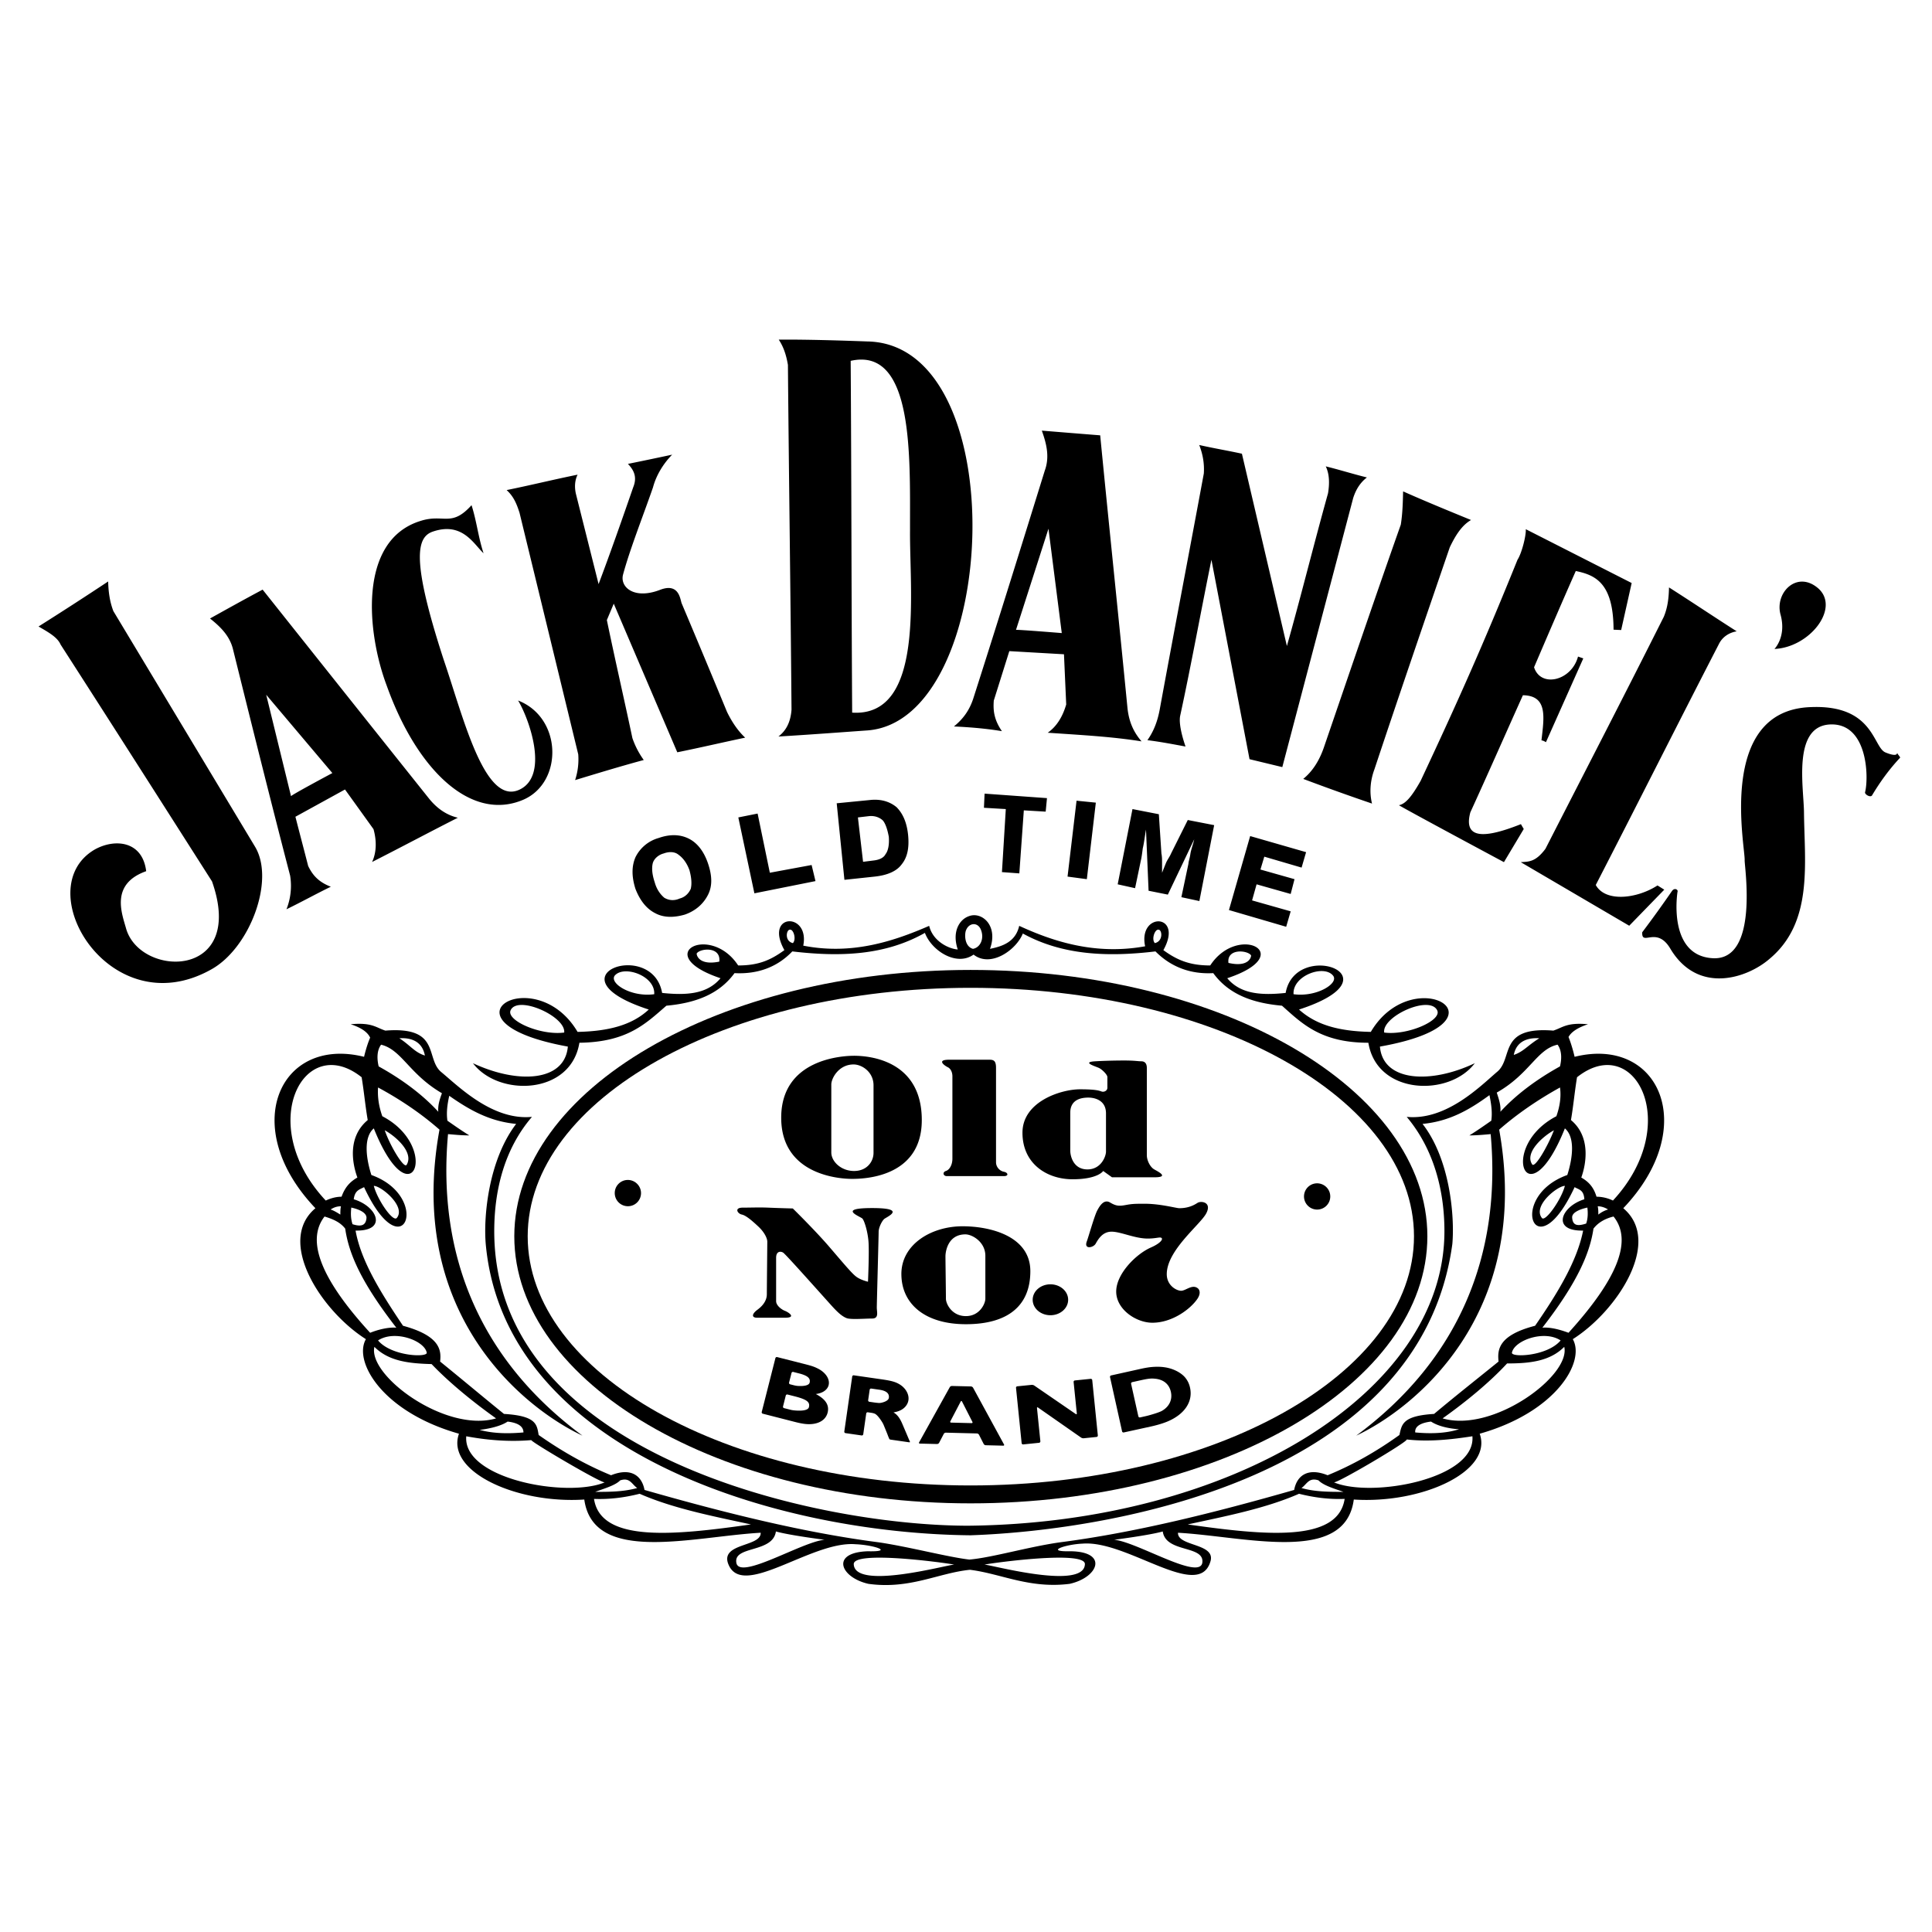
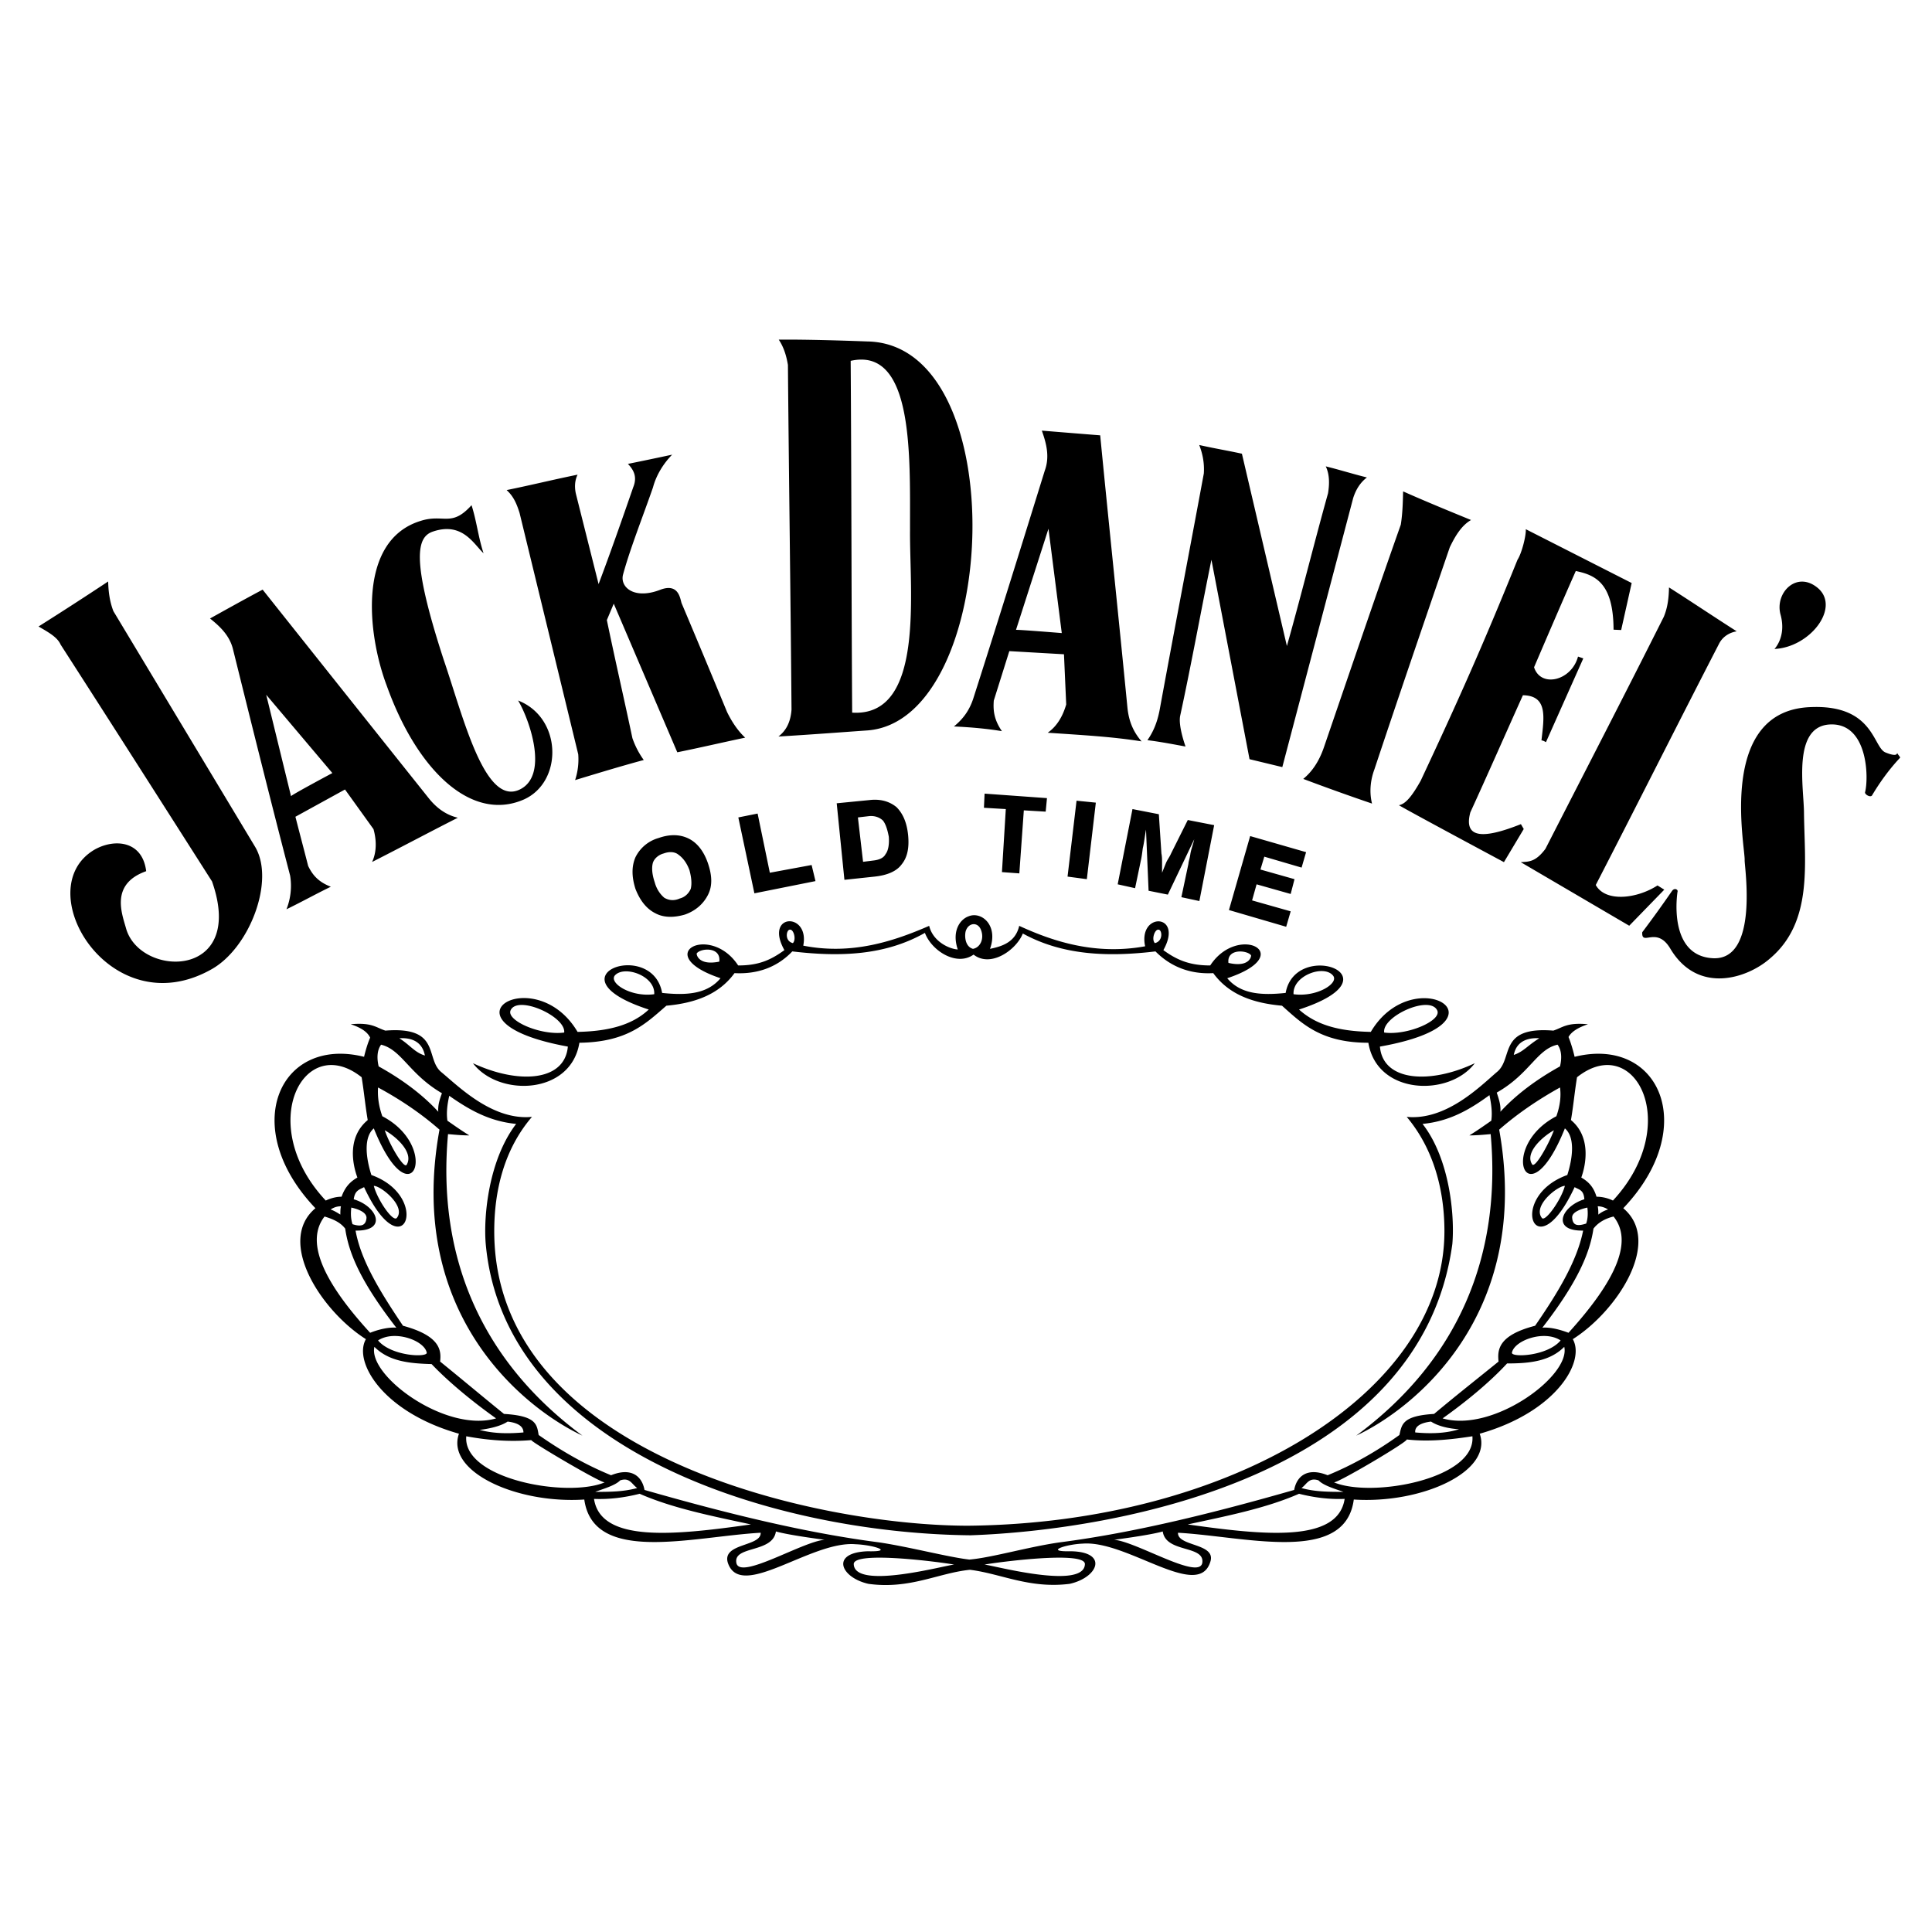
<svg xmlns="http://www.w3.org/2000/svg" width="256" height="256" fill="none">
  <path d="M240.981 78.01c-2.826-2.526-5.857.504-5.048 3.434.806 2.929-.809 4.546-.809 4.546 4.646-.203 8.684-5.354 5.857-7.98zm-39.076 31.838l-.376-.645c-4.735 1.884-7.674 2.066-6.702-1.559 2.354-5.138 4.606-10.279 6.965-15.52 3.334.045 2.799 2.957 2.46 5.982.203.01.398.123.595.236l4.948-11.101-.699-.242c-.852 3.213-4.936 4.183-5.825 1.417 1.809-4.217 3.616-8.436 5.528-12.753 2.603.536 4.984 1.588 5.006 7.774l1.008.045 1.392-6.228-14.03-7.133c.063.843-.551 3.228-1.094 4.042-4.661 11.533-8.031 19.037-12.839 29.304-1.099 1.943-1.956 3.059-2.876 3.227.886.564 13.914 7.545 13.914 7.545l2.625-4.391zm28.215-26.195c-2.988-1.904-5.977-3.915-8.968-5.817-.028 1.3-.153 2.595-.685 3.883-5.163 10.29-10.424 20.467-15.687 30.753-1.35 1.812-2.257 1.686-3.267 1.772l14.369 8.42 4.643-4.778-.897-.559c-2.765 1.783-6.913 2.239-8.181-.061 5.472-10.607 10.847-21.324 16.318-31.93.421-.857 1.241-1.49 2.355-1.683zM192.103 72.52c.746-1.56 1.587-2.909 2.816-3.616-3.001-1.23-6.003-2.459-9-3.793-.036 1.473-.071 2.944-.308 4.413-3.466 9.81-6.835 19.728-10.199 29.54-.652 1.88-1.593 3.224-2.726 4.145a303.065 303.065 0 009.114 3.269c-.368-1.481-.229-3.057.311-4.518 3.262-9.815 6.629-19.627 9.992-29.44zm47.757 21.178c-12.37.49-8.593 18.538-8.684 20.292-.039.781 1.931 13.32-4.226 12.979-6.052-.337-4.671-8.796-4.671-8.796.118-.289-.389-.594-.73-.115a156.666 156.666 0 01-3.944 5.471c-.101 1.949 1.933-.931 3.759 2.236 3.663 6.04 10.157 3.851 13.113 1.286 5.797-4.843 4.628-12.581 4.561-19.416-.036-3.318-1.51-11.26 3.322-11.633 5.145-.367 5.285 7.055 4.766 8.995-.015.292.697.7.921.411 1.031-1.732 2.272-3.459 3.708-4.987.111-.095-.291-.398-.38-.693 0 0 .175.688-1.567-.037-1.637-.721-1.555-6.38-9.948-5.993zM160.521 74.17l5.048 26.426 4.344 1.049 9.391-35.654c.406-1.258 1.008-2.097 1.818-2.727-1.717-.419-3.735-1.048-5.452-1.467.506 1.048.506 2.306.301 3.565-1.817 6.502-3.636 13.842-5.451 20.239l-5.96-25.482c-1.916-.42-3.835-.735-5.655-1.154.405 1.048.709 2.307.607 3.775-1.921 10.382-3.938 20.869-5.858 31.355-.302 1.572-.806 2.831-1.615 3.984 1.718.21 3.332.524 5.049.84-.505-1.469-.909-3.146-.705-4.09 1.413-6.502 2.827-14.262 4.138-20.659zm-39.937-3.996c-.087 8.198 2.022 24.868-7.668 24.253-.099-15.575-.092-31.142-.197-46.612 8.413-1.897 7.845 12.786 7.865 22.359zm-17.395-25.17c.658.995.998 2.072 1.215 3.35.129 15.156.354 30.425.476 45.685-.124 1.674-.731 2.786-1.732 3.553 3.996-.229 9.58-.655 11.79-.806 17.585-1.32 19.52-51.244-.037-51.542-2.82-.105-7.941-.276-11.712-.24zM67.133 64.938c.907.83 1.31 1.763 1.707 3.007 2.595 10.668 5.187 21.338 7.78 32.007a8.797 8.797 0 01-.416 3.415c3.033-.922 6.065-1.844 9.096-2.663a11.12 11.12 0 01-1.504-2.903c-1.095-5.179-2.292-10.359-3.384-15.64l.913-2.171 8.42 19.692c3.033-.612 6.067-1.326 8.996-1.938-1.008-.935-1.811-2.179-2.413-3.424-1.987-4.81-3.992-9.611-6.016-14.405-.197-.622-.394-2.693-2.821-1.769-3.438 1.336-5.35-.326-4.942-1.983.92-3.411 2.65-7.754 3.975-11.579.41-1.551 1.323-3.101 2.54-4.339-1.952.419-3.906.827-5.862 1.224.905.934 1.205 1.865.698 3.107-1.429 4.136-3.06 8.788-4.585 12.82l-2.993-11.912c-.199-.828-.197-1.76.211-2.587-3.032.611-6.367 1.429-9.4 2.041zm-9.727 5.483c3.882-1.293 5.374 1.694 6.669 2.888-.697-2.09-.897-4.18-1.593-6.37-2.688 2.985-3.682 1.094-6.769 2.09-8.359 2.588-7.066 14.934-4.477 21.802 3.981 11.151 11.148 18.12 18.114 15.133 5.275-2.291 5.174-10.851-.698-13.142 1.495 2.489 4.18 10.056.101 11.847-4.58 1.992-7.365-9.656-9.953-17.223-4.38-13.44-3.583-16.327-1.394-17.024m81.521-.366l1.763 13.83s-5.812-.475-6.066-.424l4.303-13.406zM126.399 96.26c2.35.104 4.502.311 6.36.623-1.077-1.559-1.171-2.807-1.077-4.054a6133.74 6133.74 0 002.058-6.551l7.242.416.296 6.654c-.489 1.665-1.274 2.912-2.449 3.744 4.603.312 8.519.52 12.434 1.144-1.077-1.249-1.663-2.6-1.862-4.369-1.174-12.061-2.445-24.122-3.62-36.184-2.642-.208-5.189-.415-7.733-.623.587 1.662 1.076 3.43.39 5.302-3.131 10.086-6.263 20.173-9.495 30.26-.489 1.454-1.272 2.6-2.544 3.638zm-82.36 6.174s-5.31 2.836-5.478 3.062l-3.287-13.437 8.765 10.375zm-13.17-16.42c2.492 10.039 4.984 20.076 7.574 30.009a8.397 8.397 0 01-.485 4.46c1.995-.963 3.885-2.024 5.88-2.987-1.735-.662-2.47-1.652-3.004-2.748-.565-2.209-1.126-4.315-1.69-6.524l6.57-3.612 3.777 5.254c.448 1.605.387 3.122-.186 4.35 3.787-1.921 7.571-3.941 11.359-5.862-1.525-.362-2.762-1.239-3.805-2.525a20275.17 20275.17 0 01-22.059-27.7c-2.392 1.276-4.68 2.55-6.97 3.823 1.343 1.076 2.588 2.255 3.04 4.062zm-22.84-.606c6.687 10.395 13.375 20.889 20.064 31.383 4.58 13.018-9.545 12.788-11.393 6.22-.544-1.962-2.125-5.871 2.67-7.576-.5-4.036-4.16-4.337-6.79-2.885-8.95 5.168 1.987 23.454 15.418 15.899 5.062-2.798 8.484-11.776 5.8-16.25L15.025 80.98c-.529-1.368-.663-2.748-.693-3.933a482.248 482.248 0 01-9.226 5.967c1.303.756 2.504 1.418 2.924 2.394zm134.619 20.689l-1.193 10.057 2.556.341 1.192-10.142-2.555-.256zm-7.582 9.631l.595-8.352 2.897.17.171-1.79-8.267-.596-.085 1.875 2.897.171-.511 8.352 2.303.17zm-19.939-7.585c.767-.085 1.448.17 1.877.596.34.427.594 1.193.766 2.131.084 1.024-.085 1.876-.426 2.302-.256.511-.852.766-1.62.851l-1.363.171-.683-5.881 1.449-.17zm.767 8.011c1.617-.17 2.898-.683 3.579-1.619.767-.938 1.023-2.217.852-3.921-.17-1.619-.682-2.812-1.533-3.665-.938-.766-2.13-1.108-3.58-.937l-4.345.426 1.022 10.143 4.005-.427zm-13.887-.511l-1.619-7.842-2.557.512 2.13 10.057 8.094-1.619-.512-2.132-5.536 1.024zm70.461-.683l.596-2.044-7.411-2.132-2.811 9.802 7.584 2.216.596-2.045-5.114-1.449.597-2.131 4.517 1.278.509-1.96-4.515-1.278.512-1.705 4.94 1.448zm-80.94 2.814c-.258.596-.769 1.107-1.449 1.278-.769.341-1.448.255-2.045-.086-.512-.425-1.024-1.108-1.277-2.045-.344-1.022-.428-1.874-.258-2.557.171-.596.769-1.107 1.449-1.278.683-.256 1.449-.256 1.96.171.596.425 1.107 1.107 1.448 2.045.255.937.34 1.79.172 2.472zm-.258-6.648c-1.19-.596-2.554-.596-4.002-.085a4.891 4.891 0 00-3.07 2.556c-.51 1.194-.51 2.557 0 4.177.598 1.533 1.45 2.642 2.642 3.239 1.107.595 2.47.595 3.92.17 1.447-.511 2.472-1.449 3.067-2.643.598-1.193.512-2.556 0-4.09-.512-1.535-1.362-2.727-2.556-3.324zm56.83 6.051l2.303.511.766-3.665c.085-.341.171-.937.254-1.618.171-.682.256-1.536.428-2.473l.341 8.097 2.553.511 3.495-7.33c-.169.768-.425 1.364-.511 1.961-.086.597-.255 1.023-.255 1.279l-.936 4.431 2.385.512 1.96-10.057-3.495-.681-2.213 4.431c-.172.426-.512.852-.683 1.278l-.512 1.279v-1.279c0-.426 0-.852-.086-1.278l-.34-5.198-3.494-.682-1.96 9.971zm-20.063 6.011c.402-.931 1.533-1.016 1.935 0 .485 1.185-.081 2.37-1.048 2.539-1.209-.339-1.128-2.116-.887-2.539zm25.471 0c.485 0 .645 1.523-.483 1.778-.484-.508 0-1.863.483-1.778zm12.252 3.385c.082 0-.081 1.693-2.984 1.016-.24-1.947 2.5-1.693 2.984-1.016zm10.883 2.709c.804 1.015-2.177 2.878-5.241 2.456-.16-2.456 4.03-3.98 5.241-2.456zm13.782 4.572c.726 1.354-3.95 3.385-7.012 2.963-.323-2.118 5.965-4.995 7.012-2.963zm-85.361-8.888c-1.128-.255-.886-1.778-.401-1.778.483-.085.885 1.27.401 1.778zm-23.616 4.316c1.208-1.438 5.4 0 5.24 2.456-3.063.422-5.965-1.441-5.24-2.456zm-6.69 7.535c-3.143.422-7.739-1.609-7.094-2.963.966-2.032 7.334.845 7.094 2.963zm20.553-9.397c-2.9.593-3.063-1.099-2.982-1.099.484-.679 3.224-.933 2.982 1.099zm8.625-1.523c-1.855 1.353-3.466 2.031-6.125 2.031-3.709-5.671-11.688-1.439-2.339 1.693-1.773 2.116-4.513 2.286-7.737 1.947-1.29-7.281-15.315-2.2-1.773 2.201-2.177 2.031-5.24 2.877-9.431 2.962-5.643-9.565-19.426-1.354-1.289 1.947-.404 4.656-6.612 4.993-12.574 2.202 3.385 4.485 12.976 4.23 14.105-2.71 6.368-.085 8.785-2.539 11.526-4.909 3.708-.34 6.932-1.439 9.028-4.317 3.143.169 5.723-.847 7.657-2.878 6.448.762 12.333.507 17.571-2.455.887 2.37 4.193 4.486 6.449 2.878 2.256 1.777 5.641-.592 6.527-2.793 5.241 2.877 11.206 3.132 17.575 2.37 2.013 2.031 4.594 3.047 7.656 2.878 2.095 2.878 5.32 3.977 9.109 4.317 2.66 2.37 5.157 4.909 11.445 4.909 1.129 6.94 10.721 7.196 14.104 2.71-5.882 2.791-12.17 2.454-12.573-2.202 18.218-3.218 4.433-11.512-1.208-1.947-4.273-.085-7.255-.93-9.511-2.962 13.541-4.401-.484-9.396-1.773-2.201-3.224.339-5.965.169-7.739-1.947 9.431-3.132 1.45-7.364-2.257-1.693-2.659 0-4.354-.678-6.207-2.031 2.741-4.91-3.385-5.079-2.417-.509-6.53 1.185-12.093-.592-16.685-2.708-.484 2.116-2.178 2.708-3.871 3.047 1.13-3.132-1.126-4.995-2.821-4.318-1.208.425-2.257 2.032-1.448 4.402-1.21-.084-3.307-1.1-3.79-3.131-4.676 2.031-10.235 3.893-16.685 2.623.887-4.485-5.24-4.316-2.499.594z" fill="#000" />
-   <path d="M128.602 130.891c32.401 0 58.759 14.727 58.759 32.926s-26.358 33.013-58.759 33.013c-32.324 0-58.68-14.814-58.68-33.013 0-18.199 26.356-32.926 58.68-32.926zm0 68.311c33.368 0 60.532-15.915 60.532-35.385 0-19.467-27.164-35.296-60.532-35.296-33.21 0-60.455 15.829-60.455 35.296 0 19.471 27.245 35.385 60.455 35.385z" fill="#000" />
  <path d="M213.722 159.079a5.076 5.076 0 00-2.176-.509c-.404-1.355-1.131-2.031-2.017-2.539.646-1.778 1.29-5.418-1.37-7.618.324-1.863.484-3.725.805-5.672 7.661-6.094 14.106 6.266 4.758 16.338zm-2.017.76c.485 0 .967.17 1.37.423a3.853 3.853 0 00-1.289.678c0-.337 0-.76-.081-1.101zm-3.869 16.761c-1.129-.424-2.418-.761-3.464-.676 4.592-5.926 6.286-9.82 6.77-13.122.644-.846 1.612-1.354 2.661-1.607 2.578 3.215.483 8.293-5.967 15.405zm-16.683 11.343c2.981-2.116 6.205-4.74 8.543-7.28 2.902 0 5.641-.253 7.576-2.199.887 3.807-9.431 11.426-16.12 9.479h.001zm-14.429 8.464c.16.339 9.915-5.416 9.672-5.671 2.983.339 5.965 0 8.705-.423.484 5.672-13.379 8.211-18.377 6.094zm-19.347 5.588c5.08-1.102 10.318-2.117 14.753-4.063 2.014.507 4.029.762 6.043.677-.886 5.84-10.638 4.823-20.796 3.386zm20.637-4.316c-1.855 0-3.789 0-5.562-.509.724-.507.967-1.441 2.256-1.016.647.677 2.094 1.099 3.306 1.525zm15.315-8.297c-1.855.593-3.95.593-5.803.423-.082-.76.643-1.268 2.094-1.439.887.593 2.338.931 3.709 1.016zm13.46-11.766c-1.774 2.116-6.609 2.287-6.449 1.609.323-1.609 4.273-3.048 6.449-1.609zm3.546-17.606c.08.678.08 1.439-.16 2.118-1.049.337-1.772.337-1.854-.764-.081-.761 1.208-1.183 2.014-1.354zm-2.981-2.876c-.484 1.86-2.66 4.908-3.063 4.23-1.21-1.609 2.094-4.23 3.063-4.23zm-1.452-7.367c-.806 2.117-2.578 5.164-2.901 4.487-.967-1.525 1.371-3.64 2.901-4.487zm-154.92 0c1.531.847 3.868 2.962 2.902 4.571-.323.593-2.178-2.454-2.903-4.571zm-1.451 7.367c.966 0 4.271 2.706 3.063 4.23-.483.677-2.581-2.37-3.063-4.23zm90.921 47.231c-4.191.593-9.027 2.032-12.011 2.286-2.901-.34-7.978-1.693-12.008-2.286-9.835-1.269-20.394-3.894-31.034-6.941-.323-1.777-1.692-3.047-4.432-1.947-3.306-1.354-6.45-3.133-9.593-5.333-.241-1.354-.241-2.537-4.595-2.793-2.821-2.284-5.641-4.655-8.462-6.94.161-1.441.08-3.388-4.917-4.741-2.903-4.316-5.563-8.55-6.287-12.613 4.27.085 2.9-3.217-.242-4.147.16-1.184.724-1.269 1.37-1.609 5.24 11.258 9.027 1.27.968-1.608-.807-2.54-.968-5.079.322-6.178 4.996 12.442 8.947 2.454 1.127-1.609-.483-1.356-.645-2.625-.564-3.811 2.982 1.609 5.724 3.47 8.14 5.587-4.512 24.719 11.529 37.077 18.944 40.546-13.622-10.073-19.264-23.953-17.813-39.953.967.085 1.853.17 2.82.17-.968-.593-1.933-1.27-2.901-1.947-.163-1.1 0-2.2.241-3.302 2.66 1.864 5.32 3.388 8.867 3.726-3.627 4.741-4.353 12.189-4.03 15.912 2.497 27.426 38.367 38.347 64.242 38.599 19.344-.675 59.646-7.786 63.838-38.599.323-3.723-.322-11.256-3.949-15.912 3.546-.339 6.206-1.862 8.866-3.811.242 1.187.401 2.287.242 3.387-.968.677-1.934 1.354-2.902 1.947.969 0 1.854-.085 2.821-.17 1.449 16-4.191 29.88-17.814 39.953 7.416-3.469 23.375-15.827 18.942-40.546 2.419-2.118 5.16-3.978 8.059-5.587.163 1.186 0 2.455-.481 3.811-7.819 4.063-3.87 14.051 1.128 1.609 1.289 1.099 1.129 3.637.321 6.178-8.061 2.878-4.27 12.866.968 1.608.564.34 1.211.34 1.289 1.609-3.062.93-4.432 4.232-.16 4.147-.808 4.063-3.386 8.297-6.367 12.613-4.916 1.271-4.998 3.217-4.839 4.741-2.819 2.285-5.721 4.571-8.543 6.94-4.271.256-4.271 1.439-4.595 2.793-3.062 2.2-6.206 3.98-9.511 5.333-2.741-1.1-4.111.17-4.433 1.947-10.638 3.047-21.199 5.672-31.032 6.941zm18.861 2.709c-.403 2.37-8.705-2.792-11.687-3.047 0 0 4.673-.594 6.446-1.101.405 2.879 5.564 1.779 5.241 4.149v-.001zm-15.558.171c-.078 3.503-12.4.104-13.32.07 2.013-.354 13.32-1.833 13.32-.07zm-30.628 0c0-1.763 11.3-.285 13.319.07-.952.024-13.24 3.44-13.319-.07zm-15.557-.17c-.403-2.287 4.838-1.27 5.241-4.15 1.771.508 6.448 1.102 6.448 1.102-2.984.255-11.285 5.417-11.69 3.047v.001zm-18.86-8.464c2.015.084 4.028-.171 6.046-.679 4.433 1.946 9.67 2.962 14.748 4.063-10.155 1.438-19.908 2.455-20.795-3.385v.001zm3.466-2.455c1.288-.425 1.53.508 2.256 1.016-1.854.507-3.707.507-5.561.507 1.128-.425 2.66-.848 3.305-1.523zm-20.394-5.842c2.741.507 5.643.762 8.625.507-.16.171 9.592 5.925 9.753 5.588-4.998 2.116-18.86-.423-18.378-6.095zm5.481-1.947c1.451.171 2.097.679 2.097 1.438-1.935.17-3.95.17-5.804-.337 1.37-.171 2.82-.508 3.707-1.101zm-17.653-9.902c1.937 1.946 4.677 2.199 7.579 2.283 2.336 2.456 5.56 5.08 8.544 7.196-6.691 1.946-17.008-5.672-16.123-9.479zm6.934.76c.16.678-4.677.507-6.45-1.609 2.176-1.439 6.126 0 6.45 1.609zm-13.542-18.03c1.127.339 2.096.762 2.74 1.608.485 3.387 2.177 7.196 6.771 13.122-1.048-.085-2.419.252-3.466.676-6.448-7.026-8.545-12.19-6.045-15.405v-.001zm2.175-1.355c-.08.341-.08.763-.08 1.1-.403-.252-.806-.508-1.29-.677.402-.253.806-.423 1.37-.423zm1.37.17c.807.171 2.016.593 2.016 1.354-.08 1.101-.806 1.186-1.855.848-.241-.763-.242-1.441-.161-2.202zm1.372-17.268c.32 1.946.483 3.808.806 5.672-2.742 2.285-2.016 5.84-1.37 7.617-.888.509-1.613 1.185-2.096 2.54-.646 0-1.37.168-2.095.509-9.432-10.073-2.902-22.433 4.755-16.338zm2.578-4.316c2.742.675 3.708 3.892 8.06 6.432-.24.678-.562 1.525-.482 2.455-2.097-2.287-4.837-4.316-7.9-6.009-.242-1.016-.243-2.117.322-2.878zm5.803 1.438c-1.37-.422-1.932-1.355-3.384-2.287 1.208-.083 2.98.171 3.385 2.287zm150.086-1.438c.566.761.566 1.861.321 2.878-3.062 1.692-5.802 3.722-7.897 6.009.08-.93-.244-1.777-.484-2.54 4.352-2.455 5.319-5.757 8.06-6.347zm-2.418-.849c-1.531.932-2.096 1.78-3.384 2.203.401-2.032 2.174-2.286 3.384-2.203zm4.675 2.456s-.323-1.439-.807-2.624c.323-.592 1.049-1.185 2.579-1.692-2.82-.256-3.302.423-4.593.845-7.415-.593-5.238 3.725-7.496 5.502-2.176 1.864-6.69 6.434-11.93 5.927 3.627 4.316 4.997 9.818 4.997 15.151 0 21.5-28.371 38.683-63.112 39.023-19.83 0-62.792-9.227-62.792-39.023 0-5.333 1.29-10.835 4.998-15.151-5.238.507-9.752-4.063-12.009-5.927-2.178-1.777 0-6.095-7.416-5.502-1.29-.422-1.773-1.101-4.595-.846 1.533.508 2.258 1.101 2.58 1.778-.484 1.1-.807 2.539-.807 2.539-11.204-2.793-16.684 9.312-6.447 20.063-5.24 4.401.806 13.627 6.69 17.35-1.693 2.965 2.175 9.651 12.332 12.529-1.773 4.995 7.577 9.311 16.605 8.72 1.208 8.632 14.348 4.909 23.374 4.401.082 1.862-5.157 1.354-4.352 3.979 1.693 5.078 11.043-2.963 16.928-2.455 2.336.085 5.239 1.015 1.612.93-4.998.17-3.628 3.471.08 4.316 5.481.763 9.268-1.439 13.46-1.862 4.111.509 7.898 2.539 13.219 1.862 3.787-.845 5.158-4.23.161-4.316-3.627.086-.725-.93 1.613-1.015 5.884-.423 15.233 7.533 16.846 2.454.887-2.539-4.353-2.032-4.272-3.893 9.027.508 22.166 4.231 23.295-4.401 9.028.59 18.457-3.725 16.684-8.72 10.158-2.878 14.026-9.564 12.335-12.529 5.883-3.723 11.927-12.949 6.689-17.35 10.235-10.751 4.754-22.857-6.449-20.063z" fill="#000" />
-   <path d="M110.151 143.711c0-.836.987-2.666 2.954-2.666 1.106 0 2.642.993 2.642 2.771v8.94c0 1.151-.861 2.405-2.581 2.405s-3.014-1.254-3.014-2.457v-8.993h-.001zm2.707 12.496c1.231 0 9.284 0 9.284-7.79 0-7.791-6.7-8.522-8.976-8.522-1.535 0-9.653.418-9.653 8.208s8.118 8.104 9.346 8.104m12.726-14.796c.428.209.613.732.613 1.202v10.927c0 .785-.37 1.464-.859 1.621-.492.157-.37.68.122.68h7.562c.676 0 .553-.47 0-.575-.553-.105-1.045-.628-1.045-1.255v-12.497c0-.888-.246-1.097-.86-1.097h-5.35c-1.722 0-.617.784-.183.994zm16.23 6.064c0-.522.061-2.038 2.397-2.038.8 0 2.337.313 2.337 2.091v5.072c0 .575-.615 2.352-2.459 2.352-1.846 0-2.275-1.726-2.275-2.509v-4.968zm.304 8.784c3.382 0 4.059-1.098 4.059-1.098l1.167.837h5.597c2.028 0 .553-.732 0-1.046-.553-.314-.982-1.202-.982-1.882v-11.556c0-.575-.247-.888-.74-.888-.492 0-.801-.105-2.338-.105 0 0-1.966 0-3.748.105-1.901.112.063.68.491.888.431.21 1.107.89 1.107 1.205v1.411c0 .366-.37.574-.676.522-.309-.052-.431-.314-2.952-.314-2.522 0-7.623 1.622-7.623 5.752 0 4.132 3.26 6.169 6.637 6.169m-43.831 4.674c.555.108 1.415.858 2.215 1.609.799.75 1.167 1.555 1.167 1.982 0 .43-.061 6.222-.061 6.972 0 .751-.43 1.447-1.228 2.038-.8.59-.8 1.072-.061 1.072h3.687c1.599 0 .43-.751 0-.911-.43-.161-1.168-.698-1.168-1.287v-5.738c0-.858.554-.911.922-.697.368.215 6.147 6.755 6.764 7.399.614.644 1.107 1.073 1.657 1.289.555.213 2.462.052 3.381.052.924 0 .617-.858.617-1.448s.244-9.437.244-10.027c0-.589.433-1.447.739-1.716.308-.268 3.135-1.447-1.6-1.447-4.733 0-1.535 1.127-1.29 1.395.248.268.677 1.607.798 2.948.126 1.341-.058 5.417-.058 5.417s-.984-.217-1.598-.698c-.617-.482-1.723-1.823-3.567-3.967-1.846-2.145-4.797-5.042-4.797-5.042s-1.661-.039-3.256-.108c-1.292-.053-2.214 0-3.382 0-1.17 0-.677.806-.125.913zm32.277 5.469v5.685c0 .641-.74 2.305-2.581 2.305-1.845 0-2.644-1.608-2.644-2.306 0-.696-.062-5.039-.062-5.629 0-.59.307-2.896 2.643-2.896.922 0 2.645 1.019 2.645 2.841h-.001zm-11.127 2.414c0 3.913 3.073 6.649 8.546 6.649 5.468 0 8.542-2.359 8.542-7.025s-5.344-5.952-8.972-5.952c-4.183 0-8.117 2.414-8.117 6.328m19.75 5.459c1.296 0 2.349-.917 2.349-2.047 0-1.132-1.053-2.049-2.349-2.049-1.299 0-2.35.917-2.35 2.048s1.051 2.048 2.35 2.048zm10.006-14.609c-.86.161-1.29.161-2.092-.323-.798-.481-1.354.376-1.721 1.074-.367.697-1.167 3.539-1.368 4.062-.428 1.125.862.858 1.167.321.309-.537.878-1.595 2.106-1.595 1.23 0 3.076.912 4.796.912 1.055 0 1.567-.218 1.784-.108.341.173-.156.763-1.354 1.287-1.967.858-4.608 3.486-4.608 5.845 0 2.361 2.641 4.129 4.792 4.129 2.643 0 5.055-1.819 5.965-3.164.469-.691.31-1.193.06-1.395-.736-.59-1.595.323-2.213.323-.614 0-1.904-.697-1.904-2.199 0-3.163 4.425-6.543 5.223-8.043.802-1.502-.677-1.716-1.165-1.394-.494.321-1.231.696-2.401.696-.385 0-2.514-.589-4.546-.589-1.231 0-1.662 0-2.521.162m25.273.607a1.737 1.737 0 001.27-.486c.168-.162.302-.356.394-.571a1.752 1.752 0 000-1.361 1.749 1.749 0 00-.98-.943 1.737 1.737 0 00-1.872 2.83 1.74 1.74 0 001.188.531zm-91.268-.443a1.735 1.735 0 001.227-2.968 1.735 1.735 0 00-2.967 1.231 1.74 1.74 0 001.74 1.736m24.083 23.376c-.151.594-1.667.428-1.667.428a3.576 3.576 0 01-.372-.067l-.548-.139a.192.192 0 01-.137-.231l.324-1.271a.19.19 0 01.229-.138l.775.198c1.13.286 1.539.648 1.396 1.22zm-.095 3.254c-.171.67-2.088.408-2.088.408a3.573 3.573 0 01-.371-.072l-.835-.211a.188.188 0 01-.134-.23l.362-1.437a.19.19 0 01.232-.137l.902.228c1.643.418 2.108.758 1.932 1.451zm1.191-5.117c-.513-.26-.836-.365-1.866-.626l-3.531-.896a.19.19 0 00-.145.019.202.202 0 00-.088.117l-1.811 7.133a.191.191 0 00.136.232l4.292 1.099c.856.218 1.387.293 1.873.289 1.296-.01 2.188-.581 2.428-1.528.25-.989-.262-1.787-1.566-2.468.893-.102 1.539-.546 1.698-1.173.198-.782-.379-1.677-1.42-2.198zm9.401 3.878c-.071.494-1.045.661-1.045.661a1.457 1.457 0 01-.343.016c-.083-.008-.197-.02-.249-.024-.052-.006-.179-.02-.283-.035l-.662-.096a.19.19 0 01-.159-.215l.199-1.375a.188.188 0 01.213-.161l1.069.153c.919.133 1.346.491 1.26 1.076zm2.65 5.485l-.147-.349-.089-.21c-.039-.097-.107-.253-.147-.349l-.051-.117c-.04-.096-.108-.252-.147-.348l-.229-.534c-.351-.864-.726-1.366-1.225-1.644.462-.095.635-.15.923-.281.592-.291.976-.787 1.057-1.349.103-.718-.304-1.5-1.037-2.005-.6-.396-1.115-.552-2.559-.759l-3.64-.525a.19.19 0 00-.14.037.19.19 0 00-.074.125l-1.047 7.284a.184.184 0 00.034.141.182.182 0 00.125.073l2.14.309a.19.19 0 00.211-.161l.394-2.748a.193.193 0 01.217-.16l.177.026c.438.063.497.072.708.147.455.168 1.063 1.22 1.063 1.22.051.088.127.242.166.339l.144.354.144.351.075.187c.04.095.103.254.141.35l.006.022c.07.191.147.378.233.562.012.025.108.057.212.071l2.354.339c.105.016.176-.003.162-.04a12.92 12.92 0 01-.102-.242l-.052-.116zm8.319-2.134l-2.718-.069c-.105-.004-.152-.079-.102-.171l1.372-2.624c.049-.092.126-.092.174.001l1.377 2.698c.048.093 0 .167-.102.166l-.001-.001zm.193-4.691a.361.361 0 00-.28-.172l-2.527-.06a.335.335 0 00-.282.159l-4.062 7.307c-.051.09-.008.166.097.168l2.273.057a.336.336 0 00.281-.163l.614-1.176a.328.328 0 01.275-.166l4.122.104a.342.342 0 01.273.174l.618 1.214a.34.34 0 00.276.174l2.319.057c.104.003.149-.07.1-.161l-4.097-7.516zm15.579-1.178l-2.09.213a.179.179 0 00-.07.022.173.173 0 00-.057.047.183.183 0 00-.041.139l.423 4.161c.008.106-.053.141-.136.083l-5.508-3.78a.591.591 0 00-.343-.087l-1.9.192a.177.177 0 00-.071.021.2.2 0 00-.057.047.185.185 0 00-.04.14l.744 7.322a.197.197 0 00.068.128.202.202 0 00.139.042l2.103-.214a.192.192 0 00.127-.069.198.198 0 00.045-.138l-.447-4.389c-.013-.102.051-.139.134-.08l5.709 3.985a.592.592 0 00.343.09l1.708-.175a.184.184 0 00.126-.069.186.186 0 00.041-.138l-.741-7.323a.19.19 0 00-.208-.169m9.463 4.232c-.484.279-1.927.654-1.927.654-.101.024-.264.064-.368.087l-.622.138a.19.19 0 01-.143-.025.195.195 0 01-.085-.119l-.959-4.303a.192.192 0 01.145-.226l1.053-.234c1.024-.227 1.404-.278 1.948-.223 1.138.094 1.897.716 2.123 1.746.228 1.019-.202 1.941-1.165 2.505zm2.978-4.498c-.6-.646-1.63-1.138-2.691-1.274-.595-.09-1.394-.077-2.107.026a15.15 15.15 0 00-1.118.214l-3.818.849a.163.163 0 00-.067.03.172.172 0 00-.051.053.2.2 0 00-.023.142l1.596 7.185a.19.19 0 00.224.144l3.637-.797c.878-.196 1.667-.441 2.218-.68 2.235-.96 3.329-2.634 2.926-4.451a3.068 3.068 0 00-.726-1.441z" fill="#000" />
</svg>